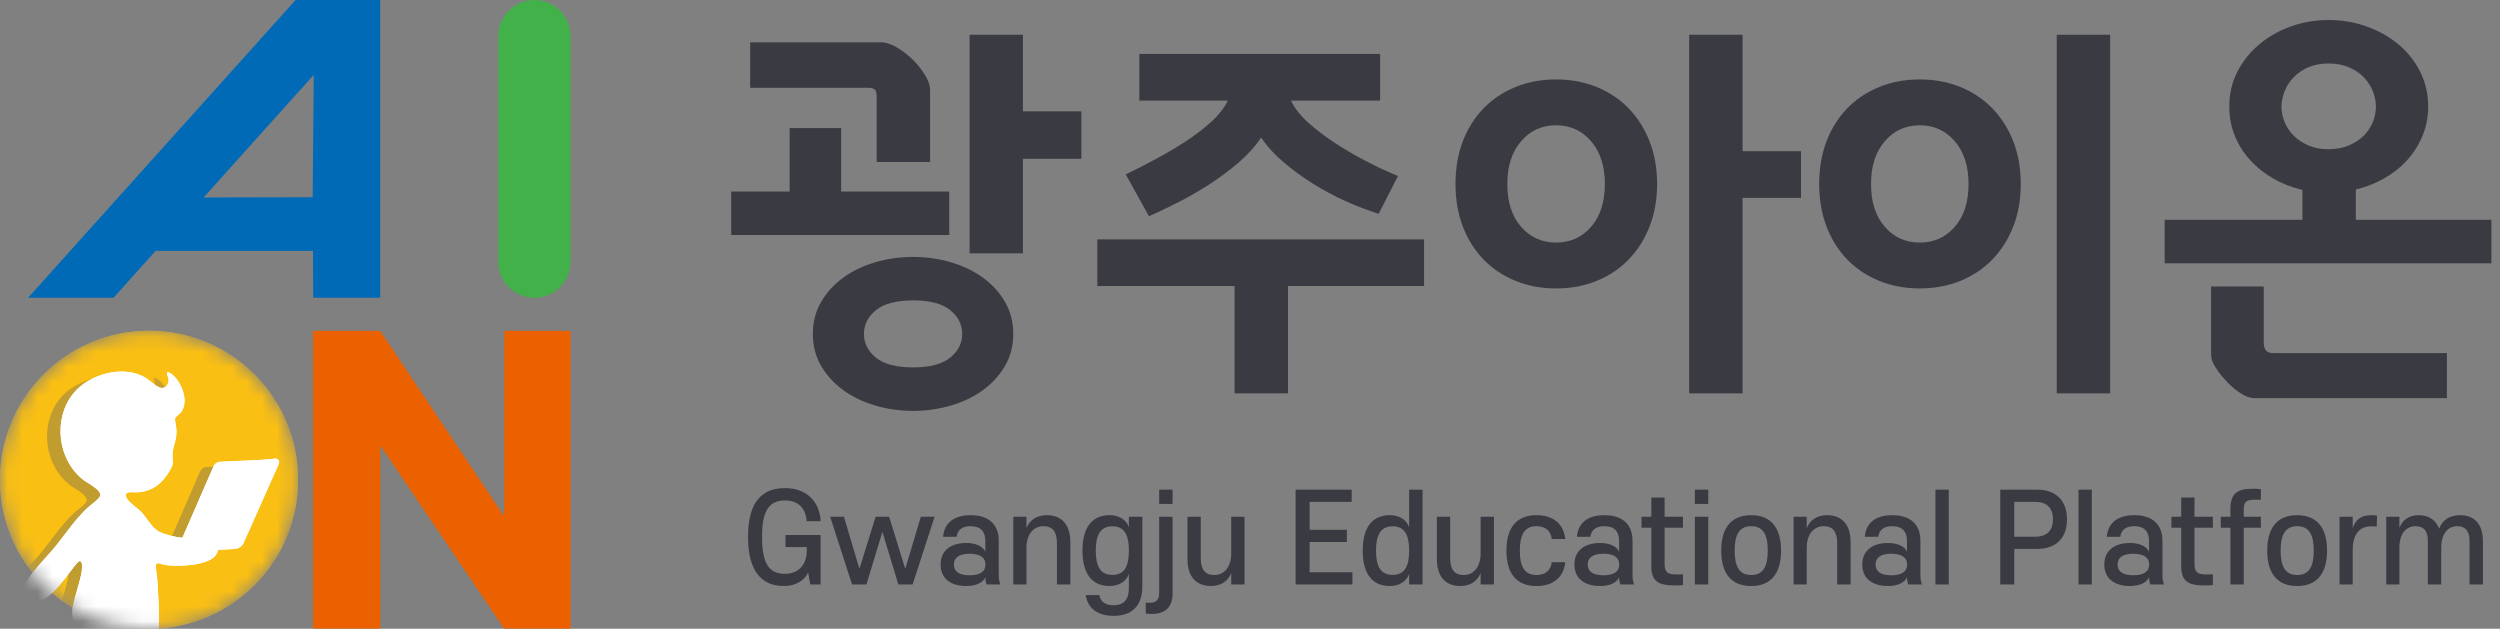
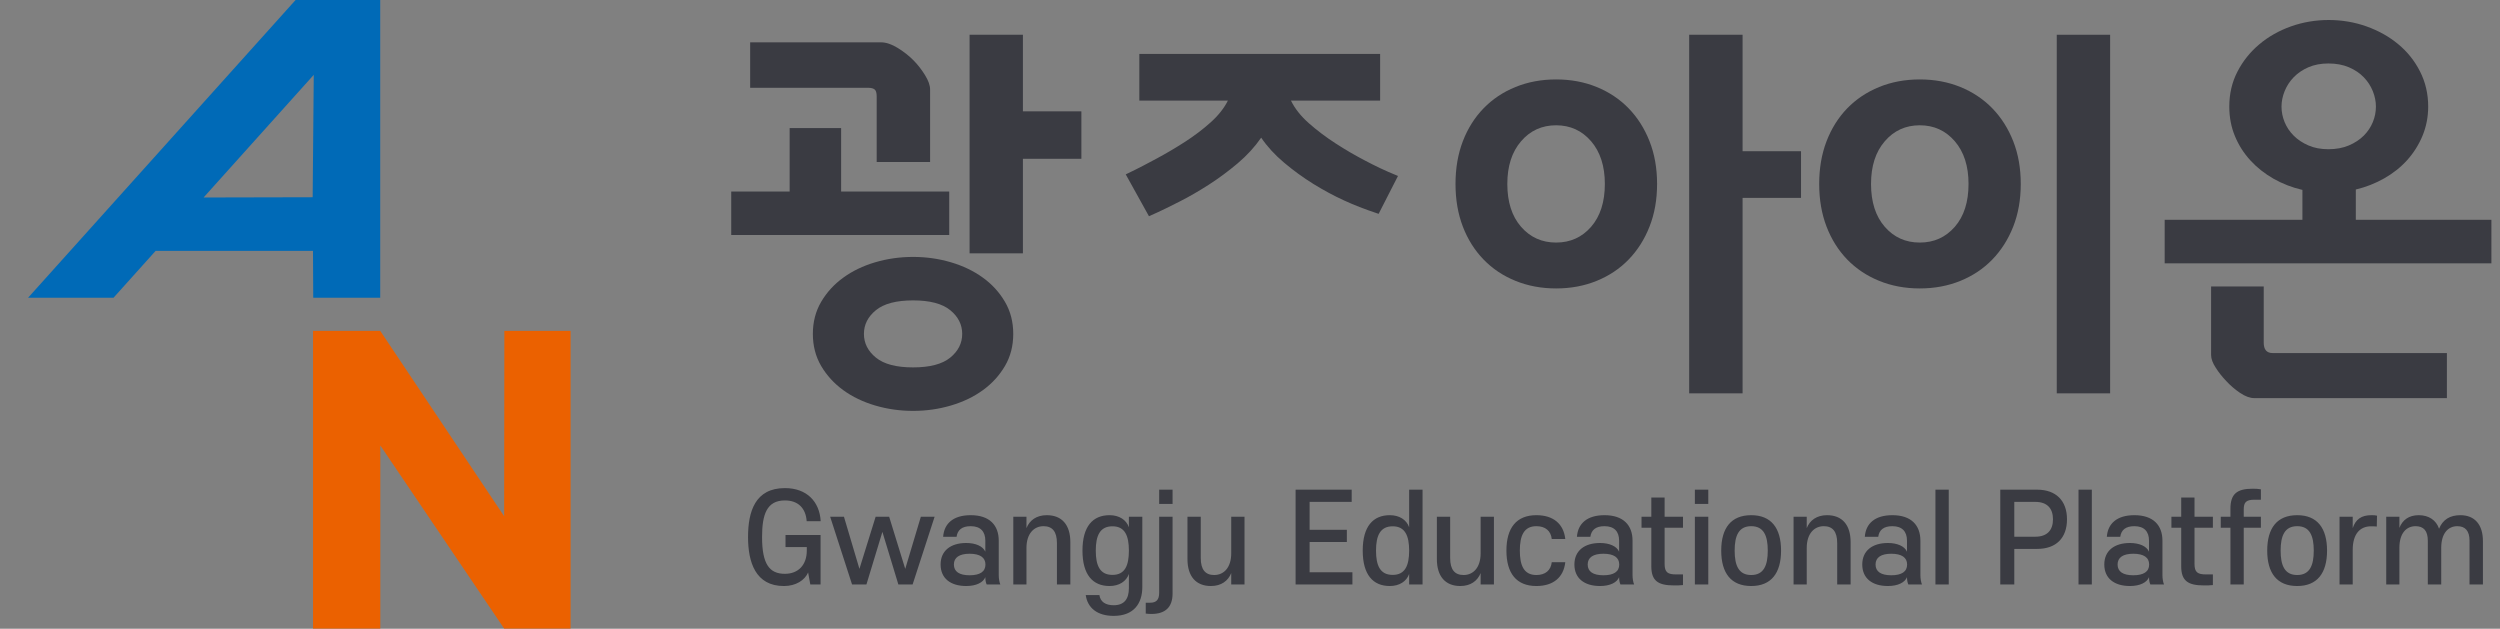
<svg xmlns="http://www.w3.org/2000/svg" width="167" height="42" viewBox="0 0 167 42" fill="none">
  <rect x="0" y="0" width="167" height="42" fill="#808080" stroke="none" />
  <g clip-path="url(#clip0_313_6023)">
    <path d="M25.398 0H19.745L1.876 19.889H7.583L10.395 16.759H20.907L20.924 19.889H25.398V0ZM20.886 13.175L13.6 13.192L20.959 4.999L20.886 13.175Z" fill="#006AB7" />
-     <path d="M33.285 2.416V17.474C33.285 18.808 34.367 19.89 35.7 19.89C37.034 19.89 38.115 18.808 38.115 17.474V2.416C38.115 1.082 37.034 0 35.7 0C34.367 0 33.285 1.082 33.285 2.416Z" fill="#43B149" />
    <path d="M33.691 22.1L33.677 34.486L25.398 22.1H20.911V41.989H25.404V29.756L33.677 41.989H38.115V22.1H33.691Z" fill="#EB6100" />
    <path d="M63.408 15.697H48.846V12.793H52.748V8.557H56.187V12.793H63.408L63.408 15.697ZM58.563 10.821V6.452C58.563 6.203 58.516 6.042 58.421 5.972C58.326 5.9 58.186 5.865 57.997 5.865H50.111V2.828H58.848C59.193 2.828 59.572 2.957 59.985 3.213C60.4 3.472 60.752 3.752 61.044 4.054C61.321 4.338 61.571 4.662 61.796 5.026C62.019 5.39 62.13 5.705 62.13 5.972V10.821L58.563 10.821ZM67.685 22.304C67.685 23.104 67.501 23.818 67.13 24.45C66.761 25.079 66.271 25.617 65.66 26.061C65.047 26.506 64.335 26.848 63.526 27.087C62.716 27.327 61.873 27.447 60.994 27.447C60.115 27.447 59.271 27.327 58.458 27.087C57.65 26.848 56.939 26.506 56.328 26.061C55.717 25.617 55.226 25.079 54.855 24.45C54.484 23.818 54.299 23.104 54.299 22.304C54.299 21.505 54.484 20.791 54.855 20.16C55.226 19.529 55.717 18.991 56.328 18.549C56.939 18.104 57.65 17.761 58.458 17.522C59.271 17.282 60.114 17.162 60.994 17.162C61.873 17.162 62.715 17.282 63.526 17.522C64.335 17.761 65.047 18.104 65.66 18.549C66.271 18.991 66.761 19.529 67.13 20.16C67.501 20.791 67.685 21.505 67.685 22.304ZM64.275 22.304C64.275 21.683 64.008 21.154 63.475 20.719C62.94 20.284 62.114 20.066 60.994 20.066C59.873 20.066 59.048 20.284 58.513 20.719C57.978 21.154 57.71 21.683 57.71 22.304C57.71 22.926 57.978 23.455 58.513 23.89C59.048 24.326 59.873 24.542 60.994 24.542C62.114 24.542 62.94 24.325 63.475 23.89C64.008 23.455 64.275 22.926 64.275 22.304ZM64.768 16.922V2.322H68.331V7.437H72.236V10.608H68.331V16.922L64.768 16.922Z" fill="#3A3B42" />
    <path d="M166.426 17.589H144.6V14.684H153.801V12.686C153.113 12.527 152.472 12.277 151.874 11.94C151.281 11.602 150.766 11.194 150.326 10.715C149.886 10.234 149.541 9.694 149.292 9.09C149.041 8.485 148.917 7.829 148.917 7.117C148.917 6.265 149.097 5.487 149.461 4.787C149.822 4.084 150.309 3.476 150.92 2.961C151.53 2.446 152.239 2.047 153.038 1.762C153.841 1.479 154.68 1.336 155.558 1.336C156.437 1.336 157.28 1.479 158.078 1.762C158.879 2.047 159.586 2.441 160.197 2.948C160.81 3.454 161.297 4.062 161.657 4.773C162.019 5.483 162.203 6.265 162.203 7.117C162.203 7.81 162.075 8.459 161.827 9.063C161.576 9.667 161.236 10.208 160.806 10.688C160.375 11.168 159.862 11.576 159.268 11.914C158.673 12.251 158.039 12.5 157.369 12.659V14.684H166.426V17.589ZM163.453 26.595H150.594C150.303 26.595 149.984 26.478 149.64 26.248C149.297 26.017 148.985 25.75 148.709 25.449C148.452 25.182 148.218 24.889 148.015 24.57C147.806 24.25 147.701 23.966 147.701 23.717V19.134H151.217V22.891C151.217 23.352 151.415 23.584 151.81 23.584H163.453L163.453 26.595ZM158.711 7.117C158.711 6.78 158.644 6.438 158.505 6.092C158.366 5.746 158.164 5.434 157.898 5.159C157.63 4.884 157.3 4.662 156.904 4.492C156.506 4.325 156.052 4.24 155.534 4.24C155.034 4.24 154.59 4.325 154.203 4.492C153.813 4.662 153.486 4.884 153.22 5.159C152.952 5.434 152.751 5.746 152.612 6.092C152.474 6.438 152.405 6.78 152.405 7.117C152.405 7.473 152.474 7.82 152.612 8.157C152.751 8.495 152.952 8.796 153.22 9.063C153.486 9.329 153.813 9.547 154.203 9.715C154.59 9.884 155.034 9.968 155.534 9.968C156.052 9.968 156.506 9.884 156.904 9.715C157.3 9.547 157.63 9.329 157.898 9.063C158.164 8.796 158.366 8.495 158.505 8.157C158.644 7.82 158.711 7.473 158.711 7.117Z" fill="#3A3B42" />
    <path d="M92.092 14.285C91.08 13.947 90.472 13.704 89.79 13.393C89.109 13.082 88.424 12.713 87.735 12.288C87.047 11.86 86.393 11.385 85.772 10.861C85.151 10.338 84.644 9.782 84.247 9.196C83.817 9.817 83.291 10.391 82.671 10.915C82.051 11.438 81.408 11.914 80.745 12.34C80.081 12.766 79.436 13.139 78.806 13.459C78.178 13.778 77.632 14.054 76.751 14.445L75.199 11.648C76.097 11.221 76.654 10.919 77.282 10.582C77.911 10.244 78.536 9.875 79.156 9.476C79.774 9.076 80.345 8.646 80.86 8.184C81.379 7.722 81.766 7.233 82.024 6.718H76.107V3.601H92.193V6.718H86.235C86.495 7.251 86.896 7.758 87.437 8.236C87.983 8.716 88.576 9.165 89.223 9.582C89.867 10 90.523 10.381 91.186 10.727C91.851 11.074 92.423 11.363 93.386 11.754L92.092 14.285Z" fill="#3A3B42" />
-     <path d="M82.469 26.275V19.108H73.301V15.991H95.127V19.108H86.037V26.275H82.469Z" fill="#3A3B42" />
    <path d="M112.837 26.275V2.321H116.404V10.101H120.308V13.219H116.404V26.275H112.837Z" fill="#3A3B42" />
    <path d="M110.188 9.435C109.854 8.583 109.388 7.85 108.793 7.237C108.2 6.625 107.487 6.149 106.66 5.812C105.836 5.475 104.929 5.306 103.947 5.306C102.966 5.306 102.06 5.475 101.234 5.812C100.405 6.149 99.694 6.625 99.102 7.237C98.506 7.85 98.046 8.583 97.718 9.435C97.391 10.288 97.228 11.238 97.228 12.286C97.228 13.334 97.391 14.284 97.718 15.137C98.046 15.99 98.506 16.722 99.102 17.336C99.694 17.949 100.405 18.424 101.234 18.761C102.06 19.098 102.966 19.268 103.947 19.268C104.929 19.268 105.836 19.098 106.66 18.761C107.487 18.424 108.2 17.949 108.793 17.336C109.388 16.721 109.854 15.99 110.188 15.137C110.525 14.284 110.693 13.334 110.693 12.286C110.693 11.238 110.525 10.288 110.188 9.435ZM106.286 15.151C105.673 15.852 104.894 16.203 103.947 16.203C103 16.203 102.219 15.852 101.608 15.151C100.996 14.449 100.689 13.495 100.689 12.286C100.689 11.097 100.996 10.146 101.608 9.435C102.219 8.725 103 8.369 103.947 8.369C104.894 8.369 105.673 8.725 106.286 9.435C106.896 10.146 107.204 11.097 107.204 12.286C107.204 13.495 106.896 14.449 106.286 15.151Z" fill="#3A3B42" />
    <path d="M140.957 2.322H137.391V26.275H140.957V2.322Z" fill="#3A3B42" />
    <path d="M134.484 9.435C134.148 8.583 133.683 7.85 133.088 7.237C132.492 6.625 131.783 6.149 130.956 5.812C130.128 5.475 129.224 5.306 128.241 5.306C127.26 5.306 126.354 5.475 125.528 5.812C124.701 6.149 123.99 6.625 123.394 7.237C122.802 7.85 122.341 8.583 122.013 9.435C121.686 10.288 121.522 11.238 121.522 12.286C121.522 13.334 121.686 14.284 122.013 15.137C122.341 15.99 122.802 16.722 123.394 17.336C123.99 17.949 124.701 18.424 125.528 18.761C126.354 19.098 127.26 19.268 128.241 19.268C129.224 19.268 130.128 19.098 130.956 18.761C131.783 18.424 132.492 17.949 133.088 17.336C133.682 16.721 134.148 15.99 134.484 15.137C134.819 14.284 134.987 13.334 134.987 12.286C134.987 11.238 134.819 10.288 134.484 9.435ZM130.581 15.151C129.968 15.852 129.19 16.203 128.242 16.203C127.295 16.203 126.514 15.852 125.904 15.151C125.291 14.449 124.985 13.495 124.985 12.286C124.985 11.097 125.291 10.146 125.904 9.435C126.514 8.725 127.295 8.369 128.242 8.369C129.19 8.369 129.968 8.725 130.581 9.435C131.193 10.146 131.498 11.097 131.498 12.286C131.498 13.495 131.193 14.449 130.581 15.151Z" fill="#3A3B42" />
    <path d="M52.432 32.605C53.894 32.605 54.75 33.51 54.822 34.818H53.886C53.829 33.962 53.328 33.429 52.432 33.429C51.213 33.429 50.906 34.374 50.906 35.876C50.906 37.685 51.398 38.331 52.432 38.331C53.337 38.331 53.894 37.725 53.894 36.781V36.546H52.472V35.739H54.814V39.042H54.128L53.983 38.242C53.756 38.759 53.167 39.147 52.367 39.147C50.462 39.147 49.969 37.548 49.969 35.876C49.969 34.164 50.446 32.605 52.432 32.605ZM59.396 34.519L60.47 38L61.512 34.519H62.432L60.963 39.041H60.01L58.944 35.529L57.878 39.041H56.917L55.455 34.519H56.376L57.41 38L58.492 34.519H59.396ZM64.544 39.146C63.494 39.146 62.832 38.63 62.832 37.709C62.832 36.797 63.494 36.272 64.544 36.272C65.166 36.272 65.658 36.482 65.82 36.853V36.118C65.82 35.504 65.497 35.149 64.843 35.149C64.261 35.149 63.962 35.4 63.898 35.86H63.002C63.066 34.963 63.688 34.414 64.843 34.414C66.102 34.414 66.716 35.084 66.716 36.118V38.42C66.716 38.646 66.757 38.888 66.821 39.041H65.909C65.852 38.92 65.82 38.751 65.82 38.557C65.674 38.912 65.214 39.146 64.544 39.146ZM65.828 37.709C65.828 37.241 65.464 36.99 64.77 36.99C64.084 36.99 63.72 37.241 63.72 37.709C63.72 38.185 64.084 38.428 64.77 38.428C65.464 38.428 65.828 38.185 65.828 37.709ZM71.499 39.041H70.603V36.28C70.603 35.496 70.288 35.149 69.707 35.149C69.061 35.149 68.568 35.658 68.568 36.595V39.041H67.688V34.519H68.568V35.278C68.778 34.753 69.238 34.414 69.925 34.414C70.934 34.414 71.499 35.06 71.499 36.215L71.499 39.041ZM76.307 34.519V39.211C76.307 40.301 75.749 41.141 74.393 41.141C73.311 41.141 72.649 40.616 72.527 39.752H73.44C73.504 40.196 73.844 40.43 74.393 40.43C75.095 40.43 75.41 40.019 75.41 39.284V38.339C75.241 38.831 74.764 39.146 74.118 39.146C73.004 39.146 72.309 38.404 72.309 36.78C72.309 35.157 73.004 34.414 74.118 34.414C74.764 34.414 75.241 34.729 75.41 35.222V34.519H76.307ZM74.312 35.157C73.472 35.157 73.198 35.787 73.198 36.78C73.198 37.782 73.472 38.403 74.312 38.403C75.144 38.403 75.41 37.782 75.41 36.78C75.41 35.787 75.144 35.157 74.312 35.157ZM78.328 39.647C78.328 40.551 77.852 41.012 76.915 41.012C76.81 41.012 76.632 41.004 76.535 40.987V40.261H76.834C77.23 40.261 77.432 40.075 77.432 39.607V34.519H78.328V39.647ZM77.432 33.663V32.71H78.328V33.663H77.432ZM79.323 34.519H80.211V37.281C80.211 38.064 80.526 38.411 81.107 38.411C81.761 38.411 82.246 37.903 82.246 36.966V34.519H83.134V39.041H82.246V38.282C82.036 38.807 81.576 39.146 80.889 39.146C79.888 39.146 79.323 38.5 79.323 37.346V34.519ZM86.546 32.71H90.293V33.526H87.482V35.391H89.97V36.207H87.482V38.226H90.341V39.041H86.546L86.546 32.71ZM94.131 32.71H95.027V39.041H94.131V38.339C93.961 38.831 93.485 39.146 92.839 39.146C91.725 39.146 91.03 38.403 91.03 36.78C91.03 35.157 91.725 34.414 92.839 34.414C93.485 34.414 93.961 34.729 94.131 35.222V32.71ZM93.033 35.157C92.193 35.157 91.918 35.787 91.918 36.78C91.918 37.782 92.193 38.403 93.033 38.403C93.856 38.403 94.131 37.782 94.131 36.78C94.131 35.787 93.856 35.157 93.033 35.157ZM95.983 34.519H96.871V37.281C96.871 38.064 97.186 38.411 97.767 38.411C98.421 38.411 98.906 37.903 98.906 36.966V34.519H99.794V39.041H98.906V38.282C98.696 38.807 98.236 39.146 97.549 39.146C96.548 39.146 95.983 38.5 95.983 37.346V34.519ZM102.631 34.414C103.746 34.414 104.448 34.98 104.561 36.005H103.657C103.601 35.472 103.237 35.149 102.631 35.149C101.8 35.149 101.525 35.779 101.525 36.78C101.525 37.782 101.8 38.411 102.631 38.411C103.237 38.411 103.6 38.089 103.657 37.556H104.561C104.448 38.581 103.746 39.146 102.631 39.146C101.291 39.146 100.629 38.29 100.629 36.78C100.629 35.27 101.291 34.414 102.631 34.414ZM106.881 39.146C105.832 39.146 105.17 38.63 105.17 37.709C105.17 36.797 105.832 36.272 106.881 36.272C107.503 36.272 107.996 36.482 108.157 36.853V36.118C108.157 35.504 107.834 35.149 107.18 35.149C106.599 35.149 106.3 35.4 106.235 35.86H105.339C105.404 34.963 106.026 34.414 107.18 34.414C108.44 34.414 109.054 35.084 109.054 36.118V38.42C109.054 38.646 109.094 38.888 109.159 39.041H108.246C108.19 38.92 108.157 38.751 108.157 38.557C108.012 38.912 107.552 39.146 106.881 39.146ZM108.165 37.709C108.165 37.241 107.802 36.99 107.108 36.99C106.421 36.99 106.058 37.241 106.058 37.709C106.058 38.185 106.421 38.428 107.108 38.428C107.802 38.428 108.165 38.185 108.165 37.709ZM111.196 37.669C111.196 38.234 111.406 38.371 111.971 38.371H112.424V39.082C112.278 39.106 112.012 39.106 111.818 39.106C110.76 39.106 110.308 38.799 110.308 37.83V35.254H109.654V34.519H110.308V33.235H111.196V34.519H112.424V35.254H111.196V37.669ZM113.217 33.663V32.711H114.113V33.663H113.217ZM113.217 39.041V34.519H114.113V39.041H113.217ZM118.975 36.78C118.975 38.29 118.313 39.146 116.981 39.146C115.64 39.146 114.978 38.29 114.978 36.78C114.978 35.27 115.64 34.414 116.981 34.414C118.313 34.414 118.975 35.27 118.975 36.78ZM118.087 36.78C118.087 35.779 117.813 35.149 116.981 35.149C116.149 35.149 115.875 35.779 115.875 36.78C115.875 37.782 116.149 38.411 116.981 38.411C117.813 38.411 118.087 37.782 118.087 36.78ZM123.621 39.041H122.725V36.28C122.725 35.496 122.41 35.149 121.829 35.149C121.183 35.149 120.69 35.658 120.69 36.595V39.041H119.81V34.519H120.69V35.278C120.9 34.753 121.36 34.414 122.047 34.414C123.056 34.414 123.621 35.06 123.621 36.215L123.621 39.041ZM126.111 39.146C125.061 39.146 124.399 38.63 124.399 37.709C124.399 36.797 125.061 36.272 126.111 36.272C126.733 36.272 127.225 36.482 127.387 36.853V36.118C127.387 35.504 127.064 35.149 126.41 35.149C125.828 35.149 125.53 35.4 125.465 35.86H124.569C124.633 34.963 125.255 34.414 126.41 34.414C127.67 34.414 128.283 35.084 128.283 36.118V38.42C128.283 38.646 128.324 38.888 128.388 39.041H127.476C127.419 38.92 127.387 38.751 127.387 38.557C127.242 38.912 126.781 39.146 126.111 39.146ZM127.395 37.709C127.395 37.241 127.032 36.99 126.337 36.99C125.651 36.99 125.287 37.241 125.287 37.709C125.287 38.185 125.651 38.428 126.337 38.428C127.032 38.428 127.395 38.185 127.395 37.709ZM129.287 39.041V32.71H130.176V39.041H129.287ZM134.555 36.667V39.041H133.618V32.71H136.081C137.341 32.71 138.075 33.445 138.075 34.689C138.075 35.949 137.341 36.667 136.081 36.667H134.555ZM135.96 35.852C136.743 35.852 137.139 35.424 137.139 34.689C137.139 33.954 136.743 33.526 135.96 33.526H134.555V35.852L135.96 35.852ZM138.845 39.041V32.71H139.734V39.041H138.845ZM142.279 39.146C141.229 39.146 140.567 38.63 140.567 37.709C140.567 36.796 141.229 36.272 142.279 36.272C142.9 36.272 143.393 36.481 143.554 36.853V36.118C143.554 35.504 143.231 35.149 142.577 35.149C141.996 35.149 141.697 35.399 141.633 35.86H140.736C140.801 34.963 141.423 34.414 142.577 34.414C143.837 34.414 144.451 35.084 144.451 36.118V38.42C144.451 38.646 144.491 38.888 144.556 39.041H143.643C143.587 38.92 143.555 38.751 143.555 38.557C143.409 38.912 142.949 39.146 142.279 39.146ZM143.563 37.709C143.563 37.24 143.199 36.99 142.505 36.99C141.818 36.99 141.455 37.241 141.455 37.709C141.455 38.185 141.818 38.428 142.505 38.428C143.199 38.428 143.563 38.185 143.563 37.709ZM146.593 37.669C146.593 38.234 146.803 38.371 147.369 38.371H147.821V39.082C147.675 39.106 147.409 39.106 147.215 39.106C146.157 39.106 145.705 38.799 145.705 37.83V35.254H145.051V34.519H145.705V33.235H146.593V34.519H147.821V35.254H146.593V37.669ZM150.6 33.381C150.043 33.381 149.882 33.55 149.882 34.027V34.519H151.028V35.254H149.882V39.041H148.993V35.254H148.347V34.519H148.993V33.986C148.993 33.001 149.421 32.646 150.479 32.646C150.665 32.646 150.843 32.654 151.028 32.686V33.381L150.6 33.381ZM155.447 36.78C155.447 38.29 154.785 39.146 153.453 39.146C152.112 39.146 151.45 38.29 151.45 36.78C151.45 35.27 152.112 34.414 153.453 34.414C154.785 34.414 155.447 35.27 155.447 36.78ZM154.559 36.78C154.559 35.779 154.284 35.149 153.453 35.149C152.621 35.149 152.346 35.779 152.346 36.78C152.346 37.782 152.621 38.411 153.453 38.411C154.284 38.411 154.559 37.782 154.559 36.78ZM157.162 36.724V39.041H156.281V34.519H157.162V35.278C157.355 34.705 157.719 34.414 158.413 34.414C158.551 34.414 158.704 34.422 158.785 34.447L158.769 35.173C158.696 35.165 158.551 35.157 158.389 35.157C157.63 35.157 157.162 35.69 157.162 36.724ZM163.074 39.041H162.178V36.118C162.178 35.464 161.903 35.149 161.362 35.149C160.733 35.149 160.28 35.634 160.28 36.587V39.041H159.4V34.519H160.28V35.262C160.482 34.745 160.902 34.414 161.572 34.414C162.243 34.414 162.735 34.745 162.929 35.319C163.179 34.705 163.664 34.414 164.35 34.414C165.319 34.414 165.86 35.052 165.86 36.151V39.041H164.964V36.118C164.964 35.464 164.681 35.149 164.148 35.149C163.518 35.149 163.074 35.65 163.074 36.595V39.041Z" fill="#3A3B42" />
    <mask id="mask0_313_6023" style="mask-type:luminance" maskUnits="userSpaceOnUse" x="0" y="22" width="20" height="20">
-       <path d="M19.911 32.044C19.911 37.542 15.454 42 9.956 42C4.457 42 0 37.542 0 32.044C0 26.546 4.457 22.089 9.956 22.089C15.454 22.089 19.911 26.546 19.911 32.044Z" fill="white" />
-     </mask>
+       </mask>
    <g mask="url(#mask0_313_6023)">
      <path d="M5.225 37.531C4.829 37.947 4.175 38.982 3.488 39.623C3.913 39.987 4.369 40.315 4.851 40.603C4.975 39.873 5.437 38.607 5.471 38.07C5.483 37.895 5.534 37.35 5.225 37.531Z" fill="#FABF13" />
      <path d="M9.956 22.1C4.457 22.1 0 26.557 0 32.055C0 34.406 0.816 36.567 2.179 38.27C2.67 37.663 3.407 36.868 3.606 36.629C4.351 35.732 5.016 34.695 5.871 33.907C6.064 33.729 6.652 33.343 6.697 33.103C6.766 32.728 5.829 32.273 5.564 32.065C3.846 30.72 3.52 28.003 4.9 26.292C5.956 24.983 8.303 24.332 9.775 25.28C10.041 25.451 10.513 25.93 10.824 25.929C11.13 25.927 11.289 25.603 11.26 25.326C11.245 25.184 11.015 24.823 11.272 24.89C11.461 24.938 11.732 25.235 11.845 25.393C12.264 25.981 12.554 26.912 12.092 27.553C11.998 27.685 11.716 27.834 11.693 27.97C11.67 28.099 11.776 28.536 11.785 28.712C11.819 29.388 11.579 29.713 11.529 30.28C11.477 30.861 11.691 30.856 11.335 31.455C10.821 32.32 10.196 32.831 9.164 32.9C8.845 32.922 8.255 32.745 8.447 33.256C8.554 33.544 9.188 33.947 9.44 34.218C9.8 34.605 10.19 35.323 10.654 35.545C10.998 35.709 11.682 35.897 12.186 35.931L14.277 31.133C14.355 30.974 14.512 30.87 14.687 30.858C15.382 30.809 17.494 30.769 18.37 30.645C18.564 30.618 18.71 30.818 18.624 30.995L16.267 36.286C16.162 36.503 15.953 36.651 15.713 36.675L14.563 36.745C14.532 36.877 14.481 37.004 14.392 37.118C13.846 37.818 11.805 37.885 10.995 37.746C10.78 37.709 10.413 37.465 10.414 37.836C10.415 38.139 10.502 38.527 10.516 38.844C10.563 39.971 10.671 40.991 10.602 41.989C15.798 41.656 19.911 37.336 19.911 32.055C19.911 26.557 15.454 22.1 9.956 22.1Z" fill="#FABF13" />
      <path d="M19.911 32.044C19.911 37.542 15.454 42 9.956 42C4.457 42 0 37.542 0 32.044C0 26.546 4.457 22.089 9.956 22.089C15.454 22.089 19.911 26.546 19.911 32.044Z" fill="#FABF13" />
      <mask id="mask1_313_6023" style="mask-type:luminance" maskUnits="userSpaceOnUse" x="0" y="22" width="20" height="20">
        <path d="M0 32.044C0 37.543 4.457 42 9.956 42C15.454 42 19.911 37.543 19.911 32.044C19.911 26.545 15.454 22.089 9.956 22.089C4.457 22.089 0 26.546 0 32.044Z" fill="white" />
      </mask>
      <g mask="url(#mask1_313_6023)">
        <g opacity="0.37">
          <mask id="mask2_313_6023" style="mask-type:luminance" maskUnits="userSpaceOnUse" x="0" y="25" width="18" height="24">
            <path d="M17.749 25.166H0.769V48.613H17.749V25.166Z" fill="white" />
          </mask>
          <g mask="url(#mask2_313_6023)">
-             <path d="M17.47 30.981C16.594 31.105 14.482 31.145 13.788 31.194C13.612 31.206 13.456 31.311 13.377 31.469L11.286 36.267C10.782 36.233 10.098 36.044 9.754 35.881C9.291 35.659 8.901 34.941 8.54 34.554C8.288 34.283 7.654 33.88 7.546 33.592C7.356 33.081 7.825 32.642 8.145 32.621C9.178 32.551 9.921 32.656 10.435 31.791C10.791 31.192 10.577 31.197 10.629 30.616C10.679 30.049 10.919 29.724 10.885 29.048C10.876 28.872 10.771 28.435 10.793 28.306C10.816 28.17 11.097 28.021 11.193 27.889C11.654 27.248 11.364 26.317 10.945 25.729C10.832 25.57 10.561 25.274 10.373 25.225C10.115 25.159 10.346 25.52 10.361 25.662C10.389 25.939 10.23 26.263 9.924 26.265C9.613 26.266 9.141 25.787 8.875 25.616C7.403 24.668 5.056 25.319 4 26.628C2.62 28.339 2.946 31.056 4.664 32.401C4.929 32.609 5.866 33.064 5.797 33.439C5.752 33.679 5.165 34.064 4.971 34.243C4.116 35.031 3.45 36.068 2.706 36.965C2.414 37.316 0.961 38.864 0.833 39.26C0.649 39.831 0.855 40.453 1.518 40.498C2.524 40.565 3.722 38.5 4.326 37.867C4.634 37.686 4.583 38.23 4.571 38.406C4.531 39.024 3.926 40.607 3.92 41.229C3.905 42.672 5.407 42.519 5.603 43.943C5.724 44.826 5.675 45.836 5.882 46.694C5.944 46.947 6.077 47.189 6.138 47.448C6.197 47.691 6.312 48.397 6.093 48.564L8.821 48.613C8.617 48.589 8.741 48.299 8.735 48.144C8.702 47.286 7.442 47.41 7.564 46.451C7.665 45.666 8.957 45.051 9.259 44.311C9.941 42.638 9.695 41.057 9.616 39.18C9.602 38.862 9.515 38.474 9.514 38.171C9.513 37.801 9.899 37.321 10.115 37.358C10.925 37.497 13.036 38.039 13.582 37.34C13.671 37.225 13.632 37.212 13.664 37.08L14.416 36.153C14.655 36.127 14.865 35.98 14.969 35.763L17.724 31.331C17.81 31.154 17.664 30.954 17.47 30.981Z" fill="#606060" />
-           </g>
+             </g>
        </g>
        <path d="M18.37 30.634C17.494 30.758 15.383 30.799 14.688 30.847C14.512 30.859 14.356 30.964 14.277 31.122L12.187 35.92C11.682 35.886 10.998 35.698 10.655 35.534C10.191 35.313 9.801 34.594 9.44 34.207C9.189 33.936 8.554 33.533 8.447 33.246C8.256 32.734 8.845 32.911 9.164 32.889C10.197 32.821 10.822 32.309 11.336 31.445C11.692 30.845 11.478 30.85 11.529 30.269C11.579 29.702 11.82 29.378 11.785 28.701C11.777 28.526 11.671 28.088 11.693 27.959C11.716 27.823 11.998 27.675 12.093 27.542C12.554 26.902 12.265 25.971 11.845 25.383C11.732 25.224 11.461 24.928 11.273 24.878C11.015 24.812 11.246 25.173 11.261 25.315C11.29 25.592 11.131 25.916 10.825 25.918C10.514 25.919 10.041 25.441 9.776 25.27C8.303 24.321 5.957 24.973 4.9 26.282C3.521 27.992 3.846 30.709 5.565 32.054C5.829 32.262 6.767 32.717 6.697 33.092C6.653 33.333 6.065 33.718 5.871 33.897C5.017 34.684 4.351 35.721 3.606 36.618C3.315 36.969 1.862 38.518 1.734 38.913C1.55 39.484 1.755 40.107 2.418 40.151C3.424 40.218 4.622 38.153 5.226 37.52C5.534 37.339 5.483 37.883 5.472 38.059C5.431 38.677 4.827 40.261 4.82 40.882C4.806 42.326 6.307 42.172 6.503 43.596C6.624 44.479 6.575 45.489 6.783 46.347C6.844 46.6 6.977 46.842 7.039 47.101C7.096 47.345 7.212 48.05 6.993 48.217L9.721 48.266C9.517 48.242 9.642 47.953 9.636 47.797C9.603 46.939 8.342 47.064 8.465 46.104C8.565 45.319 9.858 44.704 10.159 43.964C10.841 42.291 10.596 40.711 10.516 38.833C10.503 38.516 10.415 38.128 10.415 37.825C10.413 37.454 10.78 37.698 10.996 37.735C11.806 37.874 13.847 37.807 14.393 37.108C14.482 36.993 14.533 36.866 14.564 36.733L15.713 36.665C15.953 36.64 16.163 36.492 16.268 36.276L18.625 30.984C18.71 30.808 18.564 30.607 18.37 30.634Z" fill="white" />
      </g>
      <path d="M18.37 30.634C17.494 30.758 15.382 30.799 14.688 30.847C14.512 30.859 14.356 30.964 14.277 31.122L12.186 35.92C11.682 35.886 10.998 35.698 10.655 35.534C10.191 35.313 9.801 34.594 9.44 34.207C9.188 33.936 8.554 33.533 8.446 33.246C8.256 32.734 8.845 32.911 9.164 32.889C10.197 32.821 10.822 32.309 11.335 31.445C11.691 30.845 11.477 30.85 11.528 30.269C11.579 29.702 11.819 29.378 11.785 28.701C11.776 28.526 11.67 28.088 11.693 27.959C11.716 27.823 11.997 27.675 12.093 27.542C12.554 26.902 12.264 25.971 11.845 25.383C11.732 25.224 11.461 24.928 11.273 24.878C11.015 24.812 11.246 25.173 11.26 25.315C11.289 25.592 11.13 25.916 10.824 25.918C10.513 25.919 10.041 25.441 9.775 25.27C8.303 24.321 5.956 24.973 4.9 26.282C3.52 27.992 3.846 30.709 5.564 32.054C5.829 32.262 6.766 32.717 6.697 33.092C6.652 33.333 6.065 33.718 5.871 33.897C5.016 34.684 4.35 35.721 3.606 36.618C3.314 36.969 1.861 38.518 1.733 38.913C1.549 39.484 1.755 40.107 2.418 40.151C3.424 40.218 4.622 38.153 5.226 37.52C5.534 37.339 5.483 37.883 5.471 38.059C5.431 38.677 4.826 40.261 4.819 40.882C4.805 42.326 6.307 42.172 6.503 43.596C6.624 44.479 6.575 45.489 6.782 46.347C6.843 46.6 6.977 46.842 7.038 47.101C7.096 47.345 7.212 48.05 6.993 48.217L9.721 48.266C9.517 48.242 9.641 47.953 9.635 47.797C9.602 46.939 8.342 47.064 8.464 46.104C8.564 45.319 9.857 44.704 10.159 43.964C10.841 42.291 10.595 40.711 10.516 38.833C10.502 38.516 10.415 38.128 10.414 37.825C10.413 37.454 10.78 37.698 10.995 37.735C11.805 37.874 13.846 37.807 14.392 37.108C14.482 36.993 14.532 36.866 14.564 36.733L15.713 36.665C15.953 36.64 16.162 36.492 16.267 36.276L18.624 30.984C18.71 30.808 18.564 30.607 18.37 30.634Z" fill="white" />
    </g>
  </g>
  <defs>
    <clipPath id="clip0_313_6023">
      <rect width="167" height="42" fill="white" />
    </clipPath>
  </defs>
</svg>